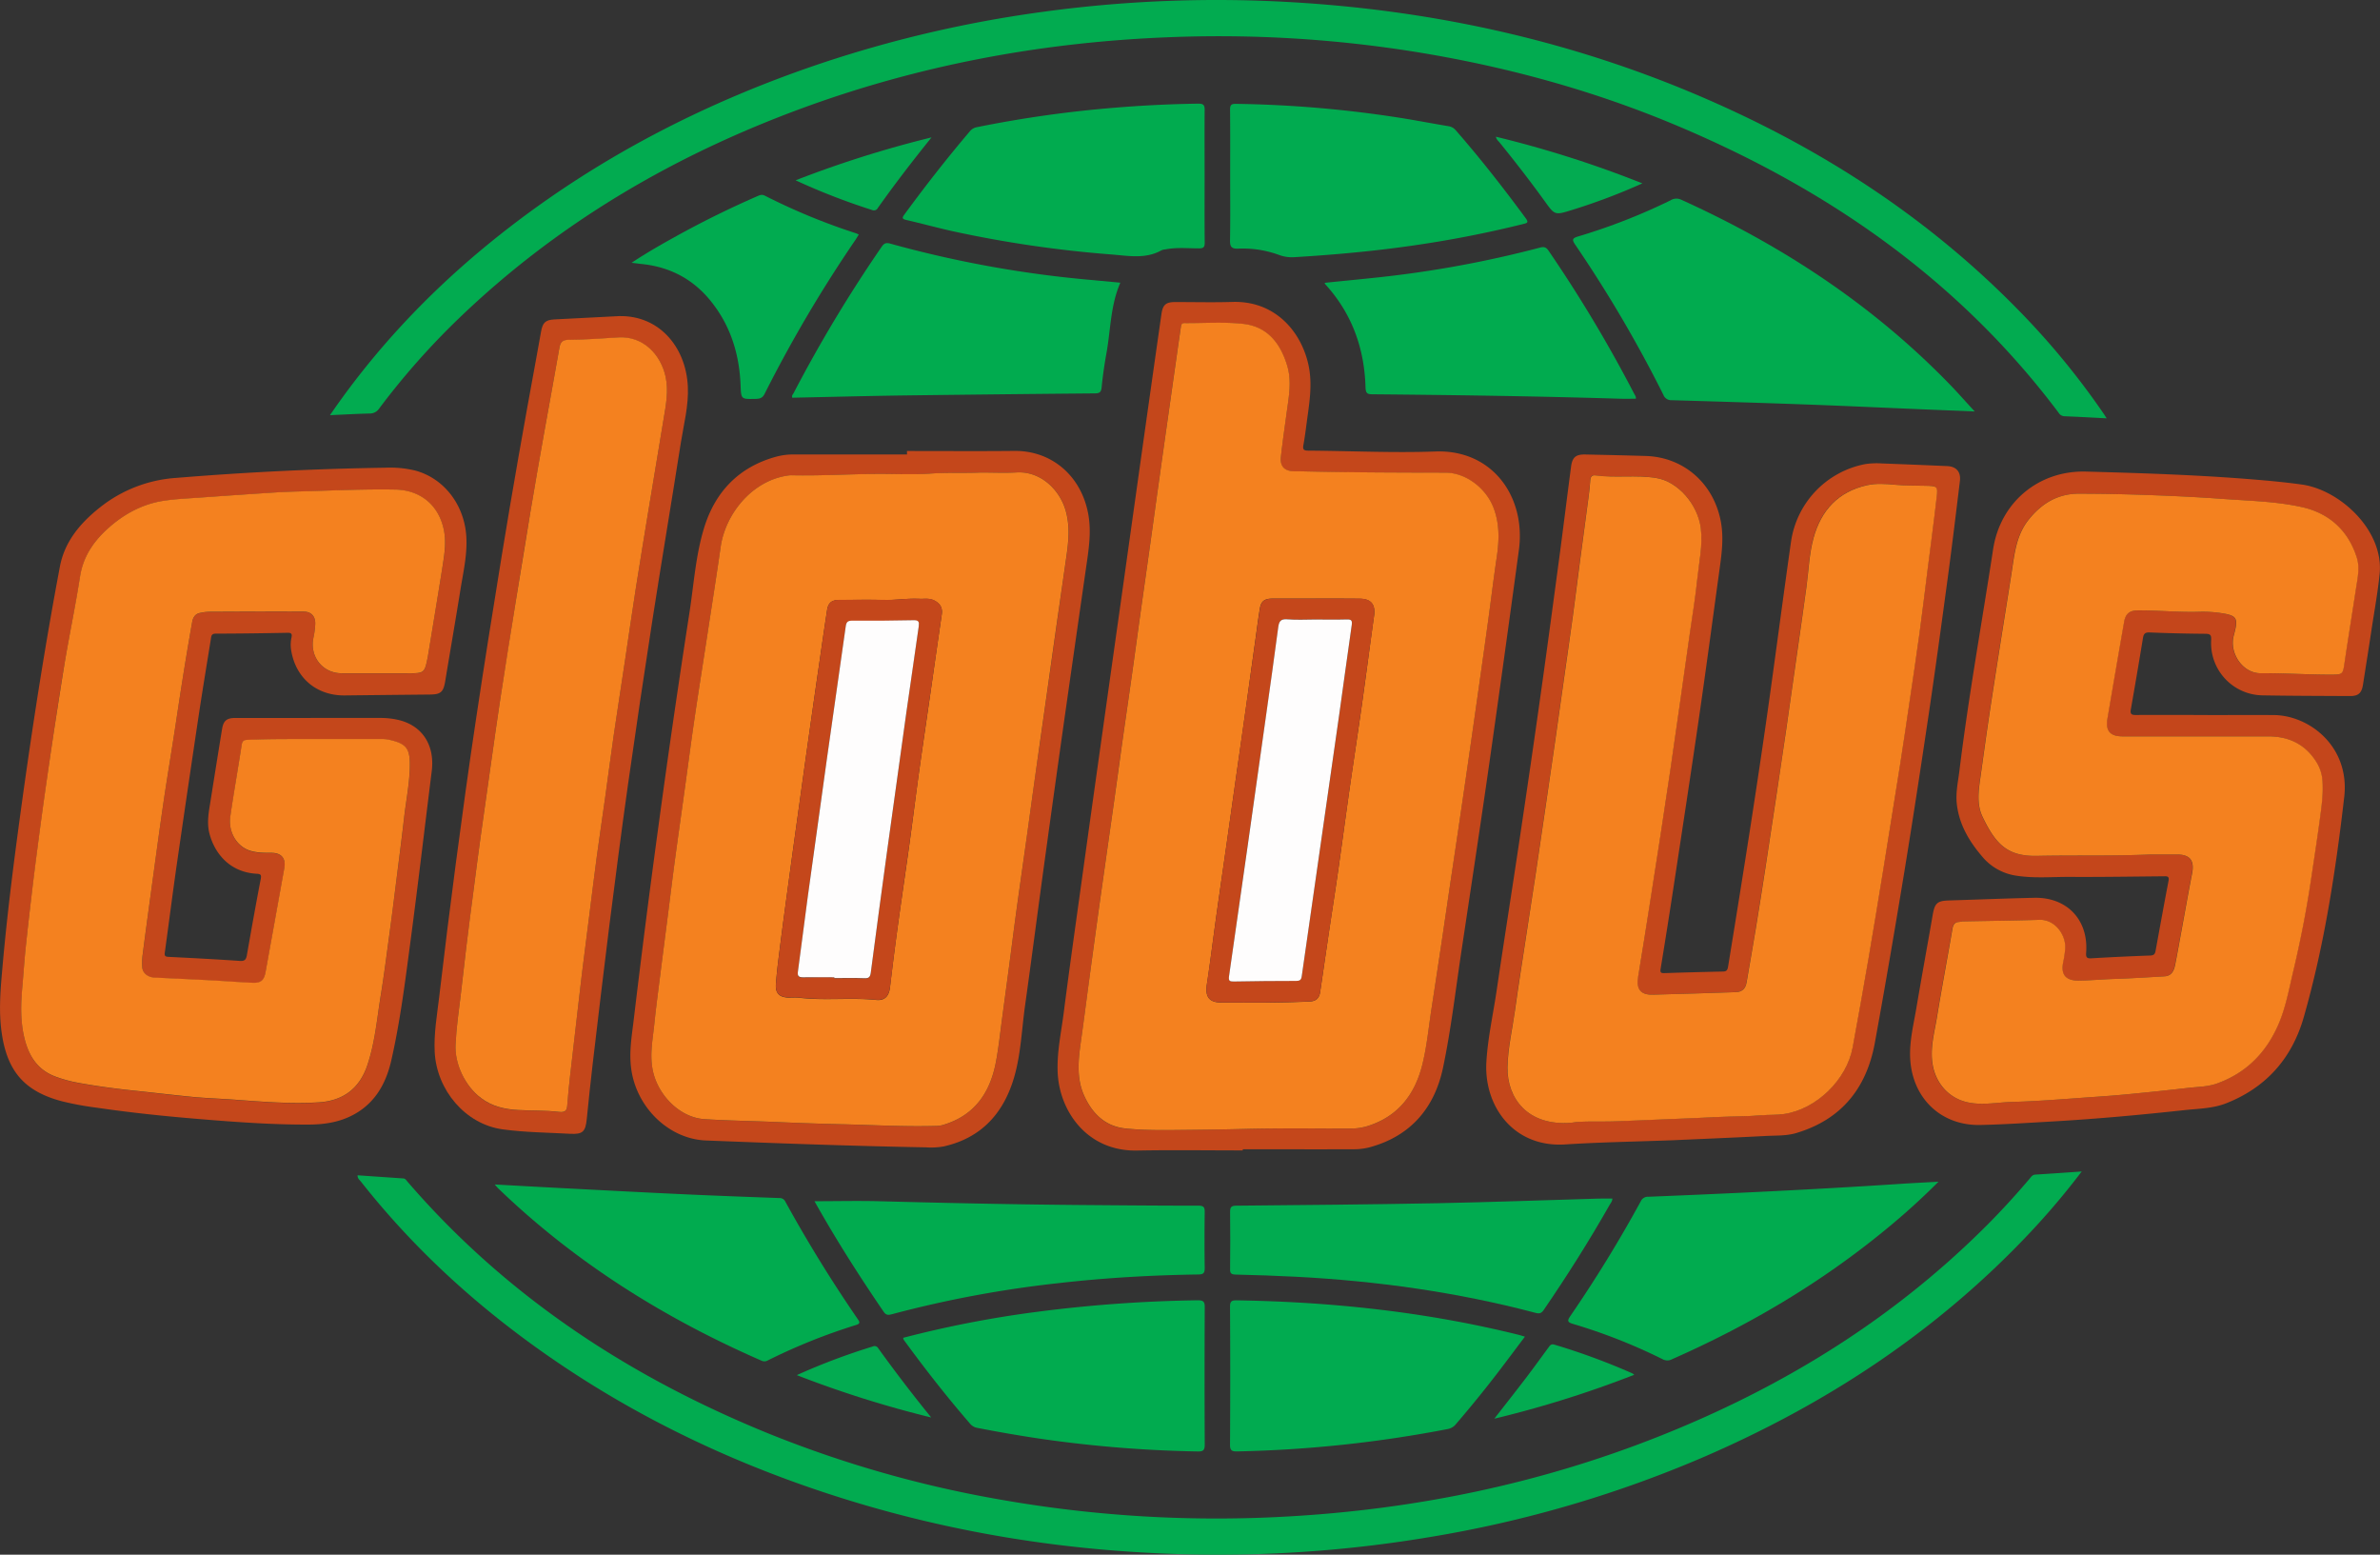
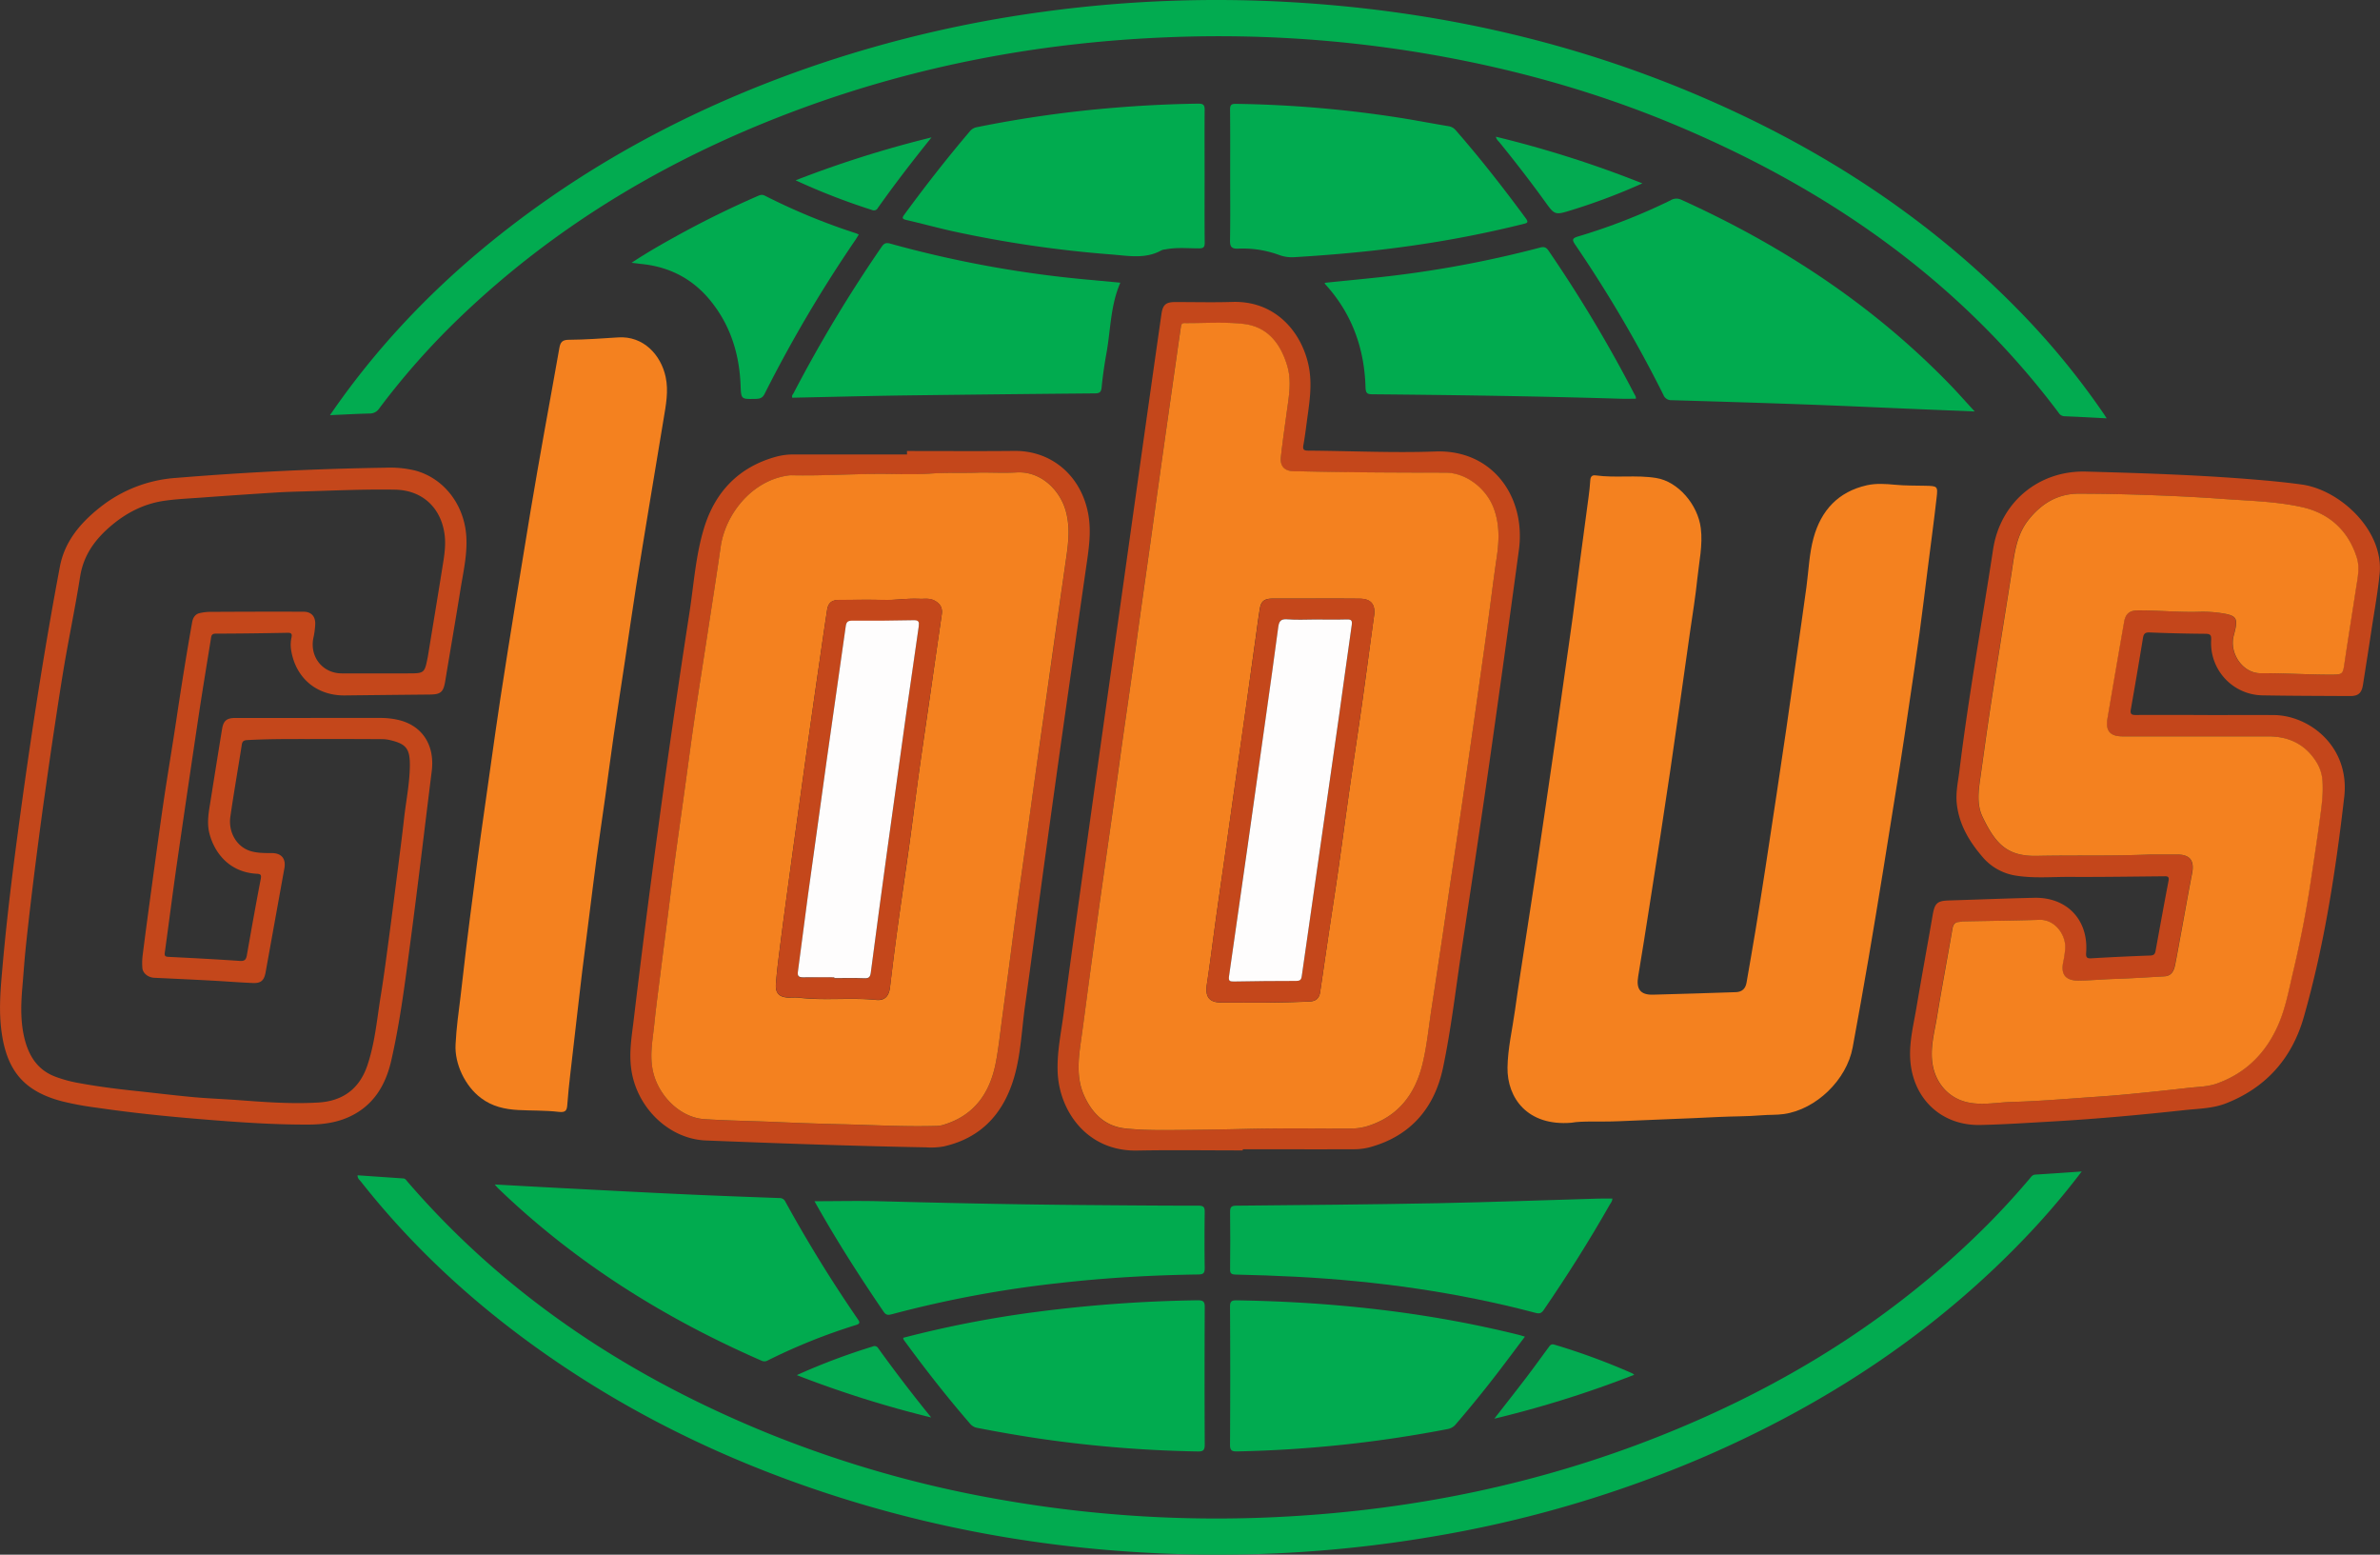
<svg xmlns="http://www.w3.org/2000/svg" viewBox="0 0 1282.12 837.32">
  <rect x="0" y="0" width="1282.12" height="837.32" fill="#333333" stroke="none" />
  <defs>
    <style>.cls-1{fill:#02ab50;}.cls-2{fill:#c4471b;}.cls-3{fill:#c4461b;}.cls-4{fill:#01ab4f;}.cls-5{fill:#01ab50;}.cls-6{fill:#03ab51;}.cls-7{fill:#f4811f;}.cls-8{fill:#fefdfd;}</style>
  </defs>
  <title>Globus</title>
  <g id="Layer_2" data-name="Layer 2">
    <g id="Layer_1-2" data-name="Layer 1">
      <path class="cls-1" d="M1134.87,225.3c-8-.41-15.41-.83-22.79-1.12a3.82,3.82,0,0,1-3.11-1.92C1054.79,150.15,983.45,101,901,66.67c-44.69-18.58-91.13-31.11-138.87-38.79A669.52,669.52,0,0,0,628,20.12c-67.8,2.79-133.79,15.17-197.51,38.76C362,84.25,300.15,120.54,247.26,171.4a402,402,0,0,0-43,48.62,6.05,6.05,0,0,1-5.28,2.69c-6.79.16-13.58.55-21.22.89,1.58-2.28,2.74-4,3.93-5.64,25-35.21,54.85-65.74,88.73-92.41C322.23,84.75,380,55.08,442.34,34.12A651.73,651.73,0,0,1,559.59,6.68,690.54,690.54,0,0,1,693.47,1.05c80.61,4.43,158.18,21.91,232,55,60.84,27.23,115.55,63.49,162.26,111.35a412.68,412.68,0,0,1,44.86,54.44C1133.26,222.76,1133.86,223.75,1134.87,225.3Z" />
      <path class="cls-1" d="M1121.43,630.93a407.29,407.29,0,0,1-28.15,33.25c-50.1,53.13-109.79,92.27-176.59,121a634.85,634.85,0,0,1-146.15,42.59,688.12,688.12,0,0,1-127.62,9.41c-68.19-1.32-134.82-12.08-199.6-33.63-57.17-19-110.54-45.55-159.19-81.26-33.67-24.72-63.86-53.11-89.77-86-.68-.87-1.78-1.55-1.73-3.31l24.59,1.69c1.23.08,1.74,1.11,2.42,1.89,53.43,61.9,119.79,105.24,195.05,135.77a612.66,612.66,0,0,0,123.83,35.25,670.85,670.85,0,0,0,154.75,9.18c68.83-3.83,135.59-17.53,199.8-42.91,66.73-26.37,126.74-63.24,177.62-114.29,7.9-7.93,15.43-16.2,22.67-24.73.82-1,1.51-2.11,3-2.21C1104.45,632.12,1112.53,631.55,1121.43,630.93Z" />
      <path class="cls-2" d="M167.4,386.67c12.6,0,25.2,0,37.8,0a41.46,41.46,0,0,1,9.11,1c13.08,2.92,20,13.53,18.28,27.55-3.75,30-7.26,60-11.23,90-2.94,22.15-5.65,44.36-10.63,66.16-3,12.95-9.4,23.84-22.06,29.86-7,3.36-14.6,4.4-22.31,4.43-19.79.08-39.53-1.36-59.24-3-18.41-1.51-36.78-3.42-55.07-6.1a165.08,165.08,0,0,1-18.71-3.46C13.44,587.83,4.09,577.26,1,556.85c-1.86-12.25-.69-24.45.39-36.63,2.72-30.83,6.76-61.51,11-92.15C18.12,387,24.56,345.94,32.27,305.14c2.59-13.67,11.17-23.64,21.75-32a73.84,73.84,0,0,1,40.81-15.75q56.36-4.63,112.86-5.5a57.43,57.43,0,0,1,16.11,1.57c15.51,4.23,26.4,18.55,27.41,35.56.58,9.78-1.67,19.19-3.19,28.69-2.62,16.38-5.47,32.71-8.16,49.07-1,5.93-2.34,7.22-8.24,7.28q-23,.22-45.92.48c-15.22.15-26.51-9.46-28.88-24.51a18.41,18.41,0,0,1,.2-6.66c.34-1.61.23-2.61-2-2.57-12.95.25-25.9.43-38.85.46-2.39,0-2.34,1.48-2.57,2.89-2.23,13.82-4.52,27.62-6.6,41.46Q101.1,425,95.39,464.49C93.06,480.68,91,496.9,88.77,513.1c-.24,1.77.33,2.15,2,2.24,12.81.64,25.63,1.3,38.43,2.18,2.68.19,3.39-.78,3.8-3.12,2.39-13.66,4.83-27.32,7.45-40.94.45-2.31,0-2.76-2.19-2.88-14.63-.8-22.74-11.16-25.45-21.73-1.51-5.92-.31-11.7.61-17.5q3.06-19.35,6.2-38.67c.74-4.53,2.5-6,7.13-6,13.54,0,27.08,0,40.63,0ZM175.54,398c-14.11.1-28.22-.19-42.33.59-2.08.11-2.73.72-3,2.77-2,12.83-4.26,25.62-6.11,38.47-1.17,8.11,3.12,15.77,10.15,18.29,3.85,1.37,8.06,1.31,12.17,1.33,5.25,0,7.7,3.05,6.78,8.16l-10.11,56c-.8,4.43-2.47,6-6.91,5.81-7.61-.32-15.21-.94-22.82-1.34-10.08-.53-20.16-1-30.24-1.47-3.38-.17-6.25-2.49-6.43-5.37a33.66,33.66,0,0,1,.11-6.35C78.3,502.91,79.92,491,81.55,479c2.15-15.65,4.23-31.31,6.53-46.94,2.16-14.7,4.66-29.34,6.86-44,2.64-17.7,5.44-35.38,8.58-53,.42-2.33,1.56-4.27,4-4.84a25.67,25.67,0,0,1,5.58-.69c16.83-.08,33.67-.15,50.51-.07,4,0,6.3,2.48,6.21,6.51a42.05,42.05,0,0,1-1,7.64c-2.08,10.15,5,19.05,15.31,19.06q17.67,0,35.33,0c9.23,0,9.24,0,11-8.94.07-.35.11-.7.17-1,2.51-15.36,5.07-30.71,7.52-46.08,1.1-6.92,2.45-13.78,1-20.92-2.61-13.37-12.53-21.73-26.19-22-16.12-.29-32.22.44-48.32.91-5.38.15-10.79.29-16.18.63q-20.17,1.27-40.34,2.75c-6.65.48-13.35.76-19.94,1.74-11,1.64-20.53,6.67-28.85,13.85S45,299.11,43.18,310.42C40.79,325.67,37.65,340.81,35,356c-2.08,12.11-3.9,24.26-5.74,36.41S25.67,417,23.93,429.25c-1.34,9.5-2.6,19-3.84,28.52Q18.49,470.13,17,482.5c-1.14,9.65-2.26,19.3-3.25,29-.67,6.52-1.09,13.07-1.66,19.61-.82,9.5-1.19,19,1.15,28.35s7.07,16.85,16.6,20.42a70.55,70.55,0,0,0,11.85,3.28c10.36,1.93,20.8,3.28,31.28,4.38s20.7,2.38,31.07,3.33c7.82.72,15.68,1,23.51,1.56,14.61,1.09,29.21,2.23,43.87,1.36,13.35-.78,22.23-7.45,26.48-20,4.15-12.29,5.2-25.2,7.27-37.89,1.75-10.74,3.12-21.54,4.57-32.32,1.61-12.06,3.13-24.14,4.66-36.21,1.12-8.82,2.28-17.63,3.26-26.47,1.05-9.42,3-18.75,3.13-28.26s-1.93-12.12-11.39-14.2a19,19,0,0,0-3.84-.35Q190.56,398,175.54,398Z" />
-       <path class="cls-2" d="M901,614.11c-21.09.78-39.46,1.07-57.78,2.25-28,1.79-43.91-20.77-42.5-44.45.76-12.81,3.58-25.37,5.47-38,4-27.09,8.3-54.16,12.34-81.26s8-54,11.77-81c3.51-24.92,6.83-49.87,10.17-74.81,2-15.16,3.87-30.34,5.87-45.5.67-5.11,2.57-6.67,7.74-6.56,10.83.23,21.66.47,32.49.8,20,.6,35.84,14.13,40.16,33.88,2,9,.9,17.78-.33,26.65-3.67,26.68-7.22,53.38-11.08,80-4.42,30.49-9.1,60.94-13.73,91.4q-3.37,22.14-7,44.24c-.34,2.07.22,2.41,2.08,2.35q15.71-.52,31.42-.85c2,0,2.54-.81,2.84-2.64,8-49.09,15.85-98.21,22.71-147.47,3.77-27.14,7.34-54.31,11.2-81.44a49.83,49.83,0,0,1,40-41.75,41.23,41.23,0,0,1,8.81-.36q17.64.66,35.28,1.43c4.94.21,7.49,3.1,6.88,8.07-2.12,17.4-4.21,34.8-6.55,52.17-3.31,24.59-6.66,49.18-10.29,73.72-4.16,28-8.44,56-13,84-5.1,31-10.37,61.91-16,92.78-4.47,24.31-18,41.2-42.27,48.45-5.38,1.61-11,1.29-16.48,1.59C933.55,612.73,915.91,613.44,901,614.11Zm-54.42-9.44c5.64-1.06,15.53-.38,25.38-.84,17.94-.84,35.9-1.37,53.84-2.29,7.62-.39,15.28-.25,22.88-.9,4.1-.36,8.24-.11,12.29-.69,17.38-2.5,33.8-18.41,37-35.85q4.39-23.82,8.51-47.7c2.73-15.91,5.34-31.85,7.94-47.79q4.57-28.07,9-56.14c1.83-11.56,3.51-23.14,5.22-34.71,1.81-12.27,3.67-24.54,5.35-36.82,1.58-11.6,3-23.22,4.43-34.83,1.6-12.65,3.33-25.29,4.76-38,.72-6.4.46-6.38-6.23-6.53-5.4-.12-10.78,0-16.19-.54-5-.47-10.15-.84-15.12.27-15.44,3.47-24.67,13.53-28.75,28.38-2.35,8.58-2.63,17.57-3.82,26.39-1.74,12.86-3.62,25.71-5.45,38.57-1.79,12.63-3.56,25.25-5.4,37.87q-2.55,17.55-5.21,35.07-3,19.78-6,39.56-2.61,16.83-5.34,33.63c-1.55,9.47-3.24,18.91-4.86,28.37-.55,3.24-2.4,5-5.7,5.16-14.91.48-29.82,1-44.74,1.36-6.8.16-9.11-3.08-7.94-9.83,2.16-12.45,4.06-24.94,6-37.42q3.09-19.59,6.11-39.19,2.64-17.17,5.18-34.37c1.79-12.15,3.51-24.32,5.25-36.48q2.7-18.93,5.36-37.88c1.37-9.73,3-19.44,4-29.21.92-8.92,3-17.71,1.83-26.88-1.55-12.62-12.09-25.09-24-27-10.84-1.77-21.84.08-32.7-1.41-1.9-.26-2.73.72-2.84,2.66-.17,2.92-.51,5.84-.89,8.74-1.55,11.83-3.17,23.65-4.74,35.48-1.27,9.63-2.45,19.28-3.76,28.9-1.52,11.13-3.15,22.24-4.72,33.36s-3.09,22-4.67,33q-2.58,17.91-5.22,35.79c-1.76,12-3.51,24.08-5.32,36.11-1.72,11.45-3.52,22.9-5.27,34.35-2,13.3-4.17,26.58-6,39.91-1.41,10.19-3.84,20.23-4,30.62C811.86,591.22,822.77,606.67,846.58,604.67Z" />
      <path class="cls-3" d="M1189.18,385.11c11.89,0,23.78-.06,35.67,0,19.22.12,41.1,16.95,38,44.12-4.63,40-10.7,79.73-21.78,118.51-6.32,22.15-20.19,37.94-41.82,46.46-7.21,2.84-15,2.86-22.56,3.69-23.64,2.56-47.31,4.74-71.05,6.1-12.93.73-25.86,1.61-38.8,1.89-21.18.45-36.59-14.35-37.8-35.58-.53-9.31,1.76-18.23,3.29-27.25,2.85-16.81,5.92-33.58,8.84-50.38,1.1-6.29,2.45-7.52,8.75-7.71,15.3-.47,30.6-1.09,45.9-1.43,17.67-.4,29.3,11.88,28,29.46-.17,2.39.16,3.3,2.85,3.13,10.58-.64,21.16-1.12,31.75-1.51,1.81-.07,2.47-.76,2.77-2.38,2.3-12.61,4.59-25.22,7-37.8.53-2.77-1-2.5-2.74-2.48-16.72.14-33.44.42-50.16.32-9.86-.06-19.77.9-29.59-.73a29.32,29.32,0,0,1-18-10.36c-7-8.22-12.31-17.19-13.55-28.17-.68-6.07.67-12,1.4-17.89,4.89-39.94,12.08-79.52,18.15-119.28,3.86-25.29,24.5-42.55,50.07-41.86,29.89.82,59.78,1.77,89.6,4.2,8.91.73,17.83,1.54,26.68,2.78,20.51,2.87,44.24,24.7,41.87,48.16-1,9.82-2.77,19.56-4.26,29.32-1.53,10.12-3.12,20.22-4.71,30.33-.72,4.53-2.5,6.12-7.07,6.1-15.66-.08-31.33-.1-47-.37a28.14,28.14,0,0,1-27.71-29.81c.15-2.73-.52-3.33-3.15-3.35q-15-.11-30-.72c-2.43-.09-3.21.69-3.58,2.94q-3.17,19.32-6.56,38.6c-.45,2.55.54,2.93,2.76,2.91,12.83-.08,25.67,0,38.51,0Zm-30.6,75.08h6.72l7.06,0c7.39,0,9.83,3.19,8.39,10.49-1.9,9.65-3.6,19.33-5.38,29-1.23,6.68-2.39,13.37-3.72,20-.63,3.13-1.94,5.95-5.74,6.17-9,.52-18,1.1-27.06,1.39-6.34.2-12.65.81-19,.89-6.83.1-9.82-2.92-8.56-9.57a60.06,60.06,0,0,0,1.15-7.63c.46-7.59-5.66-15.79-13.8-15.53-13.75.44-27.51.57-41.27.85-.69,0-1.38.24-2.08.29-2.43.14-3.22,1.49-3.62,3.83-2.7,15.8-5.71,31.55-8.3,47.37-1.4,8.49-3.86,16.84-2.32,25.74,1.79,10.3,9.1,18.27,19.36,20.32,7.78,1.56,15.47-.1,23.17-.31,14.41-.38,28.79-1.66,43.17-2.62,6.55-.44,13.1-.92,19.63-1.56q16.25-1.58,32.48-3.41c5.1-.58,10.34-.56,15.24-2.31,16-5.71,26.9-17,33.42-32.36,3.7-8.74,5.42-18.17,7.61-27.41,3.84-16.19,7.1-32.49,9.56-48.94,1.63-10.87,3.31-21.74,4.79-32.64,1-7.08,2-14.18,1.56-21.38a21.68,21.68,0,0,0-3-10c-6-9.87-14.92-14.25-26.22-14.26q-39.21,0-78.43,0c-6.69,0-9.31-2.91-8.21-9.45q4.41-26.13,9-52.23c.77-4.41,3-6.14,7.5-6.16,10.81-.05,21.6,1,32.43.76a66.52,66.52,0,0,1,10.9.49c10.06,1.39,10.89,2.44,8.25,12.23-2.6,9.61,4.89,20.44,14.5,20.36,12.47-.1,24.91.75,37.38.75,7,0,6.85,0,7.86-6.89,1.94-13.19,4.13-26.35,6.11-39.54.82-5.45,2.12-11.09.47-16.42-4.55-14.69-14.87-24.08-29.56-27.37-13.69-3.06-27.88-3.33-41.89-4.36-13.21-1-26.46-1.63-39.7-2.11-12.93-.47-25.86-.75-38.8-.75-11.38,0-20.14,5.43-27.06,14.22-6.67,8.48-7.52,18.74-9.09,28.81-2,12.83-4.09,25.65-6.1,38.48s-4,25.43-5.91,38.16c-1.66,11.1-3.17,22.23-4.74,33.35-1,7.13-2,14.32,1.24,21.12,7.28,15.15,13.73,21.24,29.51,20.91C1117.88,460.53,1138.24,461.09,1158.58,460.19Z" />
      <path class="cls-2" d="M669.46,619.58c-19,0-37.92-.28-56.87.07-27.09.51-41.61-21.26-42.77-41.25-.63-11,1.76-21.79,3.17-32.62,3-23.45,6.33-46.86,9.57-70.28q5.45-39.33,11-78.64,5.07-36.17,10.19-72.33,5.44-38.79,10.89-77.57t11-77.57c.74-5.23,2.3-6.72,7.53-6.72,10.24,0,20.5.26,30.73-.06,22.73-.72,36.91,15.62,40.94,33.75,2.39,10.76.39,21.31-1,31.91-.51,3.85-1,7.71-1.71,11.52-.47,2.48.46,2.9,2.71,2.91,22.84.16,45.72,1.27,68.52.46,30.68-1.1,48.75,24.45,44.87,53.1q-7.8,57.69-16,115.34c-4.9,34.23-10.1,68.41-15.24,102.61-3,20.23-5.4,40.62-9.58,60.62-4.55,21.83-17.5,37.16-39.83,43.13a33.69,33.69,0,0,1-8.38,1c-19.9.08-39.8,0-59.7,0Zm-29.32-11.06c10.35-.11,20.69-.25,31-.5,18.83-.45,37.68-.18,56.53-.19a30.7,30.7,0,0,0,9-1.34c16.31-5,25.42-17,29.43-32.75,2.55-10,3.48-20.51,5.08-30.8q2.76-17.87,5.43-35.74c2-13.31,3.93-26.63,5.9-39.94q2.31-15.61,4.63-31.24,2.66-18.06,5.24-36.13,2.33-16.15,4.61-32.32,2.31-16.33,4.57-32.68c1.57-11.47,3-23,4.66-34.43,1.36-9.17,1.73-18.14-1.72-27-4.09-10.55-14.91-18.81-25.85-18.82-26.12,0-52.25-.12-78.36-.74-1.06,0-2.12,0-3.18,0-5.16-.1-7.68-2.62-7.12-7.74.87-8,2.05-16,3.13-24,1.13-8.34,2.77-16.7.29-25.06-3.59-12-10.65-21.18-23.72-22.61-10.47-1.14-21.16-.33-31.75-.41-1.48,0-1.68,1-1.84,2.08-.66,4.63-1.34,9.26-2,13.89q-2.35,16.5-4.69,33-2.6,18.42-5.2,36.85c-1.52,10.89-3,21.79-4.54,32.68-1.77,12.63-3.58,25.25-5.35,37.88-1.53,10.89-3,21.8-4.53,32.69-1.77,12.51-3.6,25-5.37,37.52-1.52,10.78-3,21.56-4.48,32.34q-2,14.07-4,28.15c-1.57,11.12-3.16,22.23-4.7,33.36s-3,22-4.47,33.05c-1.55,11.48-3,23-4.64,34.44-1.37,9.61-2.22,19.21,2,28.36,4.37,9.52,11.33,16.35,22.17,17.46C617.53,608.92,628.86,608.62,640.14,608.52Z" />
      <path class="cls-4" d="M1063.79,221.6c-10.54-.43-20-.81-29.5-1.21-20.22-.84-40.44-1.79-60.67-2.52-24.34-.89-48.69-1.62-73-2.33a4.5,4.5,0,0,1-4.55-2.91,695.41,695.41,0,0,0-47.46-80.8c-1.88-2.75-1.63-3.53,1.58-4.5A322.12,322.12,0,0,0,900,107.86a5.87,5.87,0,0,1,5.61-.33c54.53,24.68,103.76,57,145.49,100.28C1055.13,212,1059,216.43,1063.79,221.6Z" />
      <path class="cls-2" d="M488.59,242.9c19.3,0,38.6.14,57.9-.05,19.79-.19,35.61,13.07,39.63,33.32,2,10.07.35,19.9-1.08,29.8q-5.85,40.68-11.65,81.36-5.58,39.48-11,79c-3.45,25.17-6.7,50.36-10.22,75.52-1.77,12.69-2.21,25.65-5.75,38-5.58,19.45-17.58,33-38.06,37.59a39.75,39.75,0,0,1-9.5.49c-39.55-.71-79.08-2.14-118.6-3.7-19.68-.78-37-17.31-40.12-37.87-1.33-8.69,0-17.15,1.07-25.65q3.94-33.1,8.22-66.18,4.94-37.77,10.25-75.51,5.6-39.45,11.7-78.85c2.39-15.32,3.35-31,7.91-45.83,6-19.57,18.85-33,39.16-38.46a35.16,35.16,0,0,1,9.09-1.12q30.54,0,61.09,0Zm39.69,11.6c-8.47.4-17.62-.08-26.8.57s-18.37.17-27.55.19c-15.88.05-31.74,1.09-47.63.73a13.36,13.36,0,0,0-2.44.24c-19.06,3-33.14,20.8-35.65,38.48-2.26,15.87-4.78,31.7-7.2,47.55-2.28,14.92-4.66,29.82-6.86,44.75-1.82,12.39-3.43,24.81-5.15,37.21-1.82,13.21-3.71,26.41-5.49,39.63-1.29,9.63-2.46,19.27-3.69,28.91-1.36,10.67-2.75,21.35-4.09,32-1.12,8.93-2.32,17.87-3.24,26.83-.8,7.77-2.35,15.43-1.1,23.42,2.21,14.06,14.46,26.87,28,27.75,12.76.83,25.57,1,38.36,1.54,11.73.5,23.47.95,35.19,1.21,17.4.38,34.8,1.44,52.22.88a12.67,12.67,0,0,0,3.09-.58c16.9-5.12,25.22-17.51,28.3-34,1.46-7.81,2.28-15.74,3.35-23.62q1.91-14.1,3.77-28.19c1.29-9.74,2.52-19.5,3.85-29.23,1.5-11,3.09-22,4.63-33,1.34-9.62,2.64-19.25,4-28.86Q558,415.33,560,401.77q2.34-16.5,4.68-33,2.61-18.42,5.21-36.84,2.31-16.16,4.65-32.31c1.17-8.16,1.93-16.29-.36-24.44-3.17-11.31-13.44-21.47-26.44-20.73C541.47,254.8,535.21,254.5,528.28,254.5Z" />
-       <path class="cls-2" d="M331.44,170.35c22.75-1.68,38.05,15.9,39.1,37.78.5,10.35-2.19,20.32-3.78,30.4-5,31.82-10.35,63.59-15.3,95.42q-6.84,44.08-13.11,88.27c-3.62,25.62-6.93,51.28-10.18,76.94-3.12,24.74-6,49.51-8.94,74.27-1.15,9.7-2.14,19.41-3.12,29.12-.7,7-2.13,8.44-9.05,8.07-12.11-.66-24.3-.75-36.28-2.38-20-2.72-35.57-21.08-36.61-41.73-.5-10.07,1.31-20,2.46-29.86q4.17-35.74,8.89-71.43c3.45-26,7-52,10.91-77.9,4.39-29.3,9.06-58.56,13.82-87.8,5.82-35.74,12.15-71.38,18.71-107q1.28-6.93,2.5-13.88c.86-4.87,2.35-6.34,7.15-6.6C309.3,171.46,320,170.94,331.44,170.35Zm-86,391.89c-.7,10.68,5.21,22.82,13.64,29.21,6,4.55,12.84,6.11,20.1,6.46s14.6.11,21.8,1c4.1.49,4.42-1.15,4.64-4.21.37-5.26.94-10.5,1.53-15.73,1.09-9.77,2.24-19.53,3.38-29.29,1-8.71,2-17.44,3.05-26.15,1.3-10.56,2.67-21.12,4-31.67,1.27-10,2.47-20,3.82-29.94,1.48-10.9,3.11-21.77,4.63-32.66s2.94-22,4.54-33c1.95-13.42,4.05-26.83,6.07-40.24,2-13.19,3.87-26.39,5.93-39.57,2.19-14,4.51-27.94,6.8-41.9q4-24.42,8.1-48.82c1.25-7.51,2.74-15,1.1-22.66-2.56-11.9-12-22.13-25.48-21.28-8.89.57-17.8,1.23-26.7,1.29-3.58,0-4.54,1.37-5.08,4.44-2.63,15.1-5.45,30.17-8.13,45.26q-3.78,21.24-7.39,42.53-4.1,24.39-8,48.83-4.19,26-8.24,52c-1.81,11.8-3.44,23.62-5.12,35.43-1.85,13-3.71,25.94-5.5,38.91-1.32,9.5-2.55,19-3.78,28.53-1.35,10.44-2.71,20.88-4,31.33-1.08,8.82-2,17.67-3.08,26.5C247,545.23,245.85,553.7,245.43,562.24Z" />
      <path class="cls-4" d="M603.54,152.25c-5.36,12.24-5.21,25.38-7.49,38-1.11,6.13-2,12.32-2.61,18.51-.28,2.73-1.41,3.09-3.78,3.11q-51.21.45-102.42,1.1c-20.13.28-40.25.81-60.39,1.23-.53-1.11.32-1.79.71-2.55A750.48,750.48,0,0,1,475,132.85c1.3-1.91,2.45-2.25,4.61-1.64A600.69,600.69,0,0,0,588.06,150.8Z" />
      <path class="cls-4" d="M648.93,95c0,11.89-.08,23.78.06,35.66,0,2.51-.68,3.1-3.12,3.11-6,0-12-.64-18,.54a6.87,6.87,0,0,0-2.06.44c-8.72,4.91-18,3-27.2,2.29a629.42,629.42,0,0,1-85.43-12.52c-8.37-1.86-16.64-4.14-25-6.06-2.34-.54-2.24-1.21-1-2.9,11.27-15.38,23-30.4,35.36-44.92a6.32,6.32,0,0,1,3.85-2.17,630.08,630.08,0,0,1,73.64-10.42q22.71-1.89,45.48-2.23c2.84,0,3.48.79,3.44,3.51C648.85,71.24,648.93,83.13,648.93,95Z" />
      <path class="cls-5" d="M662.7,95c0-12,.07-24-.06-36,0-2.52.75-3.11,3.18-3.07A627.12,627.12,0,0,1,755,63.58c8.47,1.36,16.89,3,25.35,4.39a6.2,6.2,0,0,1,3.86,2.18C797.55,85.4,810,101.36,822,117.65c1.78,2.41.28,2.53-1.46,3A593.06,593.06,0,0,1,760.7,132.3c-20.84,3-41.8,4.89-62.82,6.17a20.28,20.28,0,0,1-8.61-1.07,56.44,56.44,0,0,0-22.16-3.49c-3.91.17-4.55-1.21-4.49-4.7C662.83,117.8,662.7,106.38,662.7,95Z" />
      <path class="cls-4" d="M486.54,720.51a581.94,581.94,0,0,1,71.39-13.9,749.35,749.35,0,0,1,87.27-6.31c3.21,0,3.82.82,3.8,3.86q-.19,36.9,0,73.82c0,3.3-1,3.79-3.94,3.73A671.31,671.31,0,0,1,560,774.8q-16.75-2.5-33.35-5.75a6.48,6.48,0,0,1-3.91-2.11c-12.65-14.59-24.54-29.79-35.92-45.39A4.65,4.65,0,0,1,486.54,720.51Z" />
-       <path class="cls-4" d="M1044.27,636.44a376.06,376.06,0,0,1-28.74,26c-34.95,28.7-73.52,51.42-114.83,69.62a5.26,5.26,0,0,1-5,0A299.63,299.63,0,0,0,847.31,713c-2.88-.87-3.1-1.68-1.42-4.13a711.24,711.24,0,0,0,38-61.87,4.2,4.2,0,0,1,4.09-2.46c44.68-1.78,89.36-3.91,134-6.82C1029.14,637.23,1036.31,636.88,1044.27,636.44Z" />
      <path class="cls-5" d="M821.48,719.88c-4.63,6.16-8.92,11.9-13.25,17.59q-11.44,15-23.78,29.36a7.37,7.37,0,0,1-4.31,2.77,669.59,669.59,0,0,1-113.58,12.09c-3,.07-4-.52-3.94-3.76q.23-37.08,0-74.18c0-2.85.82-3.46,3.54-3.42,51.23.8,101.89,6.18,151.71,18.51C818.9,719.09,819.9,719.42,821.48,719.88Z" />
      <path class="cls-4" d="M266.5,637.93c12.4.67,23.77,1.32,35.15,1.9,21.63,1.12,43.26,2.28,64.9,3.28,17.75.83,35.52,1.48,53.28,2.13a3.36,3.36,0,0,1,3.28,2,740.82,740.82,0,0,0,39.06,63.32c1.26,1.82.9,2.44-1.06,3.06a314.68,314.68,0,0,0-47.67,19.15,3.58,3.58,0,0,1-3.32,0c-52.4-22.88-100.21-52.8-141.56-92.58C268.08,639.76,267.66,639.23,266.5,637.93Z" />
      <path class="cls-4" d="M881.23,214.75c-2.78,0-5.55.07-8.32,0-44.46-1.37-88.92-2-133.4-2.4-2.87,0-3.79-.44-3.89-3.74-.6-20.64-7.08-39.15-21-54.75-.31-.35-.63-.7-.93-1.06-.05-.07,0-.21,0-.48,9.63-1,19.28-1.9,28.92-2.95a586.43,586.43,0,0,0,86.92-16c2.13-.57,3.34-.34,4.65,1.6A735.64,735.64,0,0,1,880.31,212C880.72,212.83,881.44,213.56,881.23,214.75Z" />
      <path class="cls-4" d="M438.79,646.94c11.48,0,23-.27,34.51,0,37.29,1,74.59,1.78,111.89,2.07,20.13.16,40.25.34,60.38.33,2.86,0,3.46.84,3.42,3.53q-.22,15,0,30c0,2.75-.66,3.49-3.46,3.53-25.07.36-50.08,1.79-75,4.63a601.88,601.88,0,0,0-90,16.76c-1.87.5-3.16.65-4.47-1.27-13.13-19.23-25.66-38.83-37.05-59.15A1.66,1.66,0,0,1,438.79,646.94Z" />
      <path class="cls-5" d="M868.59,645.52c0,1.5-.94,2.47-1.55,3.54-11,19.34-22.87,38.12-35.44,56.47-1.22,1.78-2.27,2.1-4.32,1.56-42.36-11.19-85.51-17.2-129.22-19.47-10.81-.56-21.64-.92-32.47-1.17-2.37-.06-3-.75-2.93-3,.1-10.25.13-20.49,0-30.74,0-2.61.63-3.33,3.31-3.36,36.15-.34,72.3-.64,108.44-1.33,28.84-.56,57.67-1.65,86.51-2.48C863.44,645.45,866,645.52,868.59,645.52Z" />
      <path class="cls-5" d="M340.23,141.53c8-5.3,15.5-9.58,23.07-13.78q21.72-12.07,44.49-22c1.38-.61,2.58-1.22,4.27-.35a337.06,337.06,0,0,0,49.09,20.25,15.35,15.35,0,0,1,1.48.68c-.65,1-1.24,2.05-1.89,3a724.23,724.23,0,0,0-48.85,82.8c-1.24,2.48-2.86,2.65-5,2.7-7.69.17-7.64.19-7.93-7.32-.66-16.77-5.38-32.14-16.06-45.36-9.66-12-22.25-18.48-37.49-20C344,142,342.59,141.79,340.23,141.53Z" />
      <path class="cls-6" d="M884.76,98.76a330,330,0,0,1-38.21,14.42c-8.93,2.77-9,2.7-14.37-4.78-7.79-10.79-15.94-21.29-24.31-31.62-.72-.89-1.74-1.61-2-3.14A585.35,585.35,0,0,1,884.76,98.76Z" />
      <path class="cls-6" d="M880.36,740.42A577,577,0,0,1,805,764.07c5.87-7.54,11.47-14.63,16.94-21.8,4.21-5.52,8.27-11.15,12.38-16.74.79-1.07,1.36-1.85,3.1-1.32a353.35,353.35,0,0,1,41.93,15.45A6.77,6.77,0,0,1,880.36,740.42Z" />
      <path class="cls-6" d="M501.82,74c-10.48,13-20,25.4-29,38.11a2.3,2.3,0,0,1-3,1,356.12,356.12,0,0,1-41.22-16A588,588,0,0,1,501.82,74Z" />
      <path class="cls-6" d="M429.24,740.6a346.32,346.32,0,0,1,40.87-15.4,2.28,2.28,0,0,1,3,.94c9,12.49,18.34,24.72,28.54,37.28A581.17,581.17,0,0,1,429.24,740.6Z" />
-       <path class="cls-7" d="M175.54,398q15,0,30,0a19,19,0,0,1,3.84.35c9.46,2.08,11.53,4.59,11.39,14.2s-2.08,18.84-3.13,28.26c-1,8.84-2.14,17.65-3.26,26.47-1.53,12.07-3,24.15-4.66,36.21-1.45,10.78-2.82,21.58-4.57,32.32-2.07,12.69-3.12,25.6-7.27,37.89-4.25,12.59-13.13,19.26-26.48,20-14.66.87-29.26-.27-43.87-1.36-7.83-.59-15.69-.84-23.51-1.56-10.37-1-20.71-2.25-31.07-3.33s-20.92-2.45-31.28-4.38a70.55,70.55,0,0,1-11.85-3.28c-9.53-3.57-14.25-11-16.6-20.42s-2-18.85-1.15-28.35c.57-6.54,1-13.09,1.66-19.61,1-9.66,2.11-19.31,3.25-29q1.45-12.37,3.08-24.73c1.24-9.51,2.5-19,3.84-28.52q2.61-18.42,5.37-36.81C31.14,380.29,33,368.14,35,356c2.61-15.22,5.75-30.36,8.14-45.61,1.78-11.31,7.94-19.71,16.2-26.84s17.88-12.21,28.85-13.85c6.59-1,13.29-1.26,19.94-1.74q20.17-1.46,40.34-2.75c5.39-.34,10.8-.48,16.18-.63,16.1-.47,32.2-1.2,48.32-.91,13.66.24,23.58,8.6,26.19,22,1.4,7.14.05,14-1,20.92-2.45,15.37-5,30.72-7.52,46.08-.06.34-.1.69-.17,1-1.78,8.94-1.79,8.94-11,8.94q-17.67,0-35.33,0c-10.29,0-17.39-8.91-15.31-19.06a42.05,42.05,0,0,0,1-7.64c.09-4-2.18-6.49-6.21-6.51-16.84-.08-33.68,0-50.51.07a25.67,25.67,0,0,0-5.58.69c-2.47.57-3.61,2.51-4,4.84-3.14,17.62-5.94,35.3-8.58,53-2.2,14.7-4.7,29.34-6.86,44-2.3,15.63-4.38,31.29-6.53,46.94-1.63,11.93-3.25,23.87-4.79,35.82a33.66,33.66,0,0,0-.11,6.35c.18,2.88,3,5.2,6.43,5.37,10.08.49,20.16.94,30.24,1.47,7.61.4,15.21,1,22.82,1.34,4.44.18,6.11-1.38,6.91-5.81l10.11-56c.92-5.11-1.53-8.12-6.78-8.16-4.11,0-8.32,0-12.17-1.33-7-2.52-11.32-10.18-10.15-18.29,1.85-12.85,4.15-25.64,6.11-38.47.31-2.05,1-2.66,3-2.77C147.32,397.81,161.43,398.1,175.54,398Z" />
      <path class="cls-7" d="M846.58,604.67c-23.81,2-34.72-13.45-34.48-29.72.16-10.39,2.59-20.43,4-30.62,1.84-13.33,4-26.61,6-39.91,1.75-11.45,3.55-22.9,5.27-34.35,1.81-12,3.56-24.08,5.32-36.11s3.5-23.85,5.22-35.79c1.58-11,3.11-22,4.67-33s3.2-22.23,4.72-33.36c1.31-9.62,2.49-19.27,3.76-28.9,1.57-11.83,3.19-23.65,4.74-35.48.38-2.9.72-5.82.89-8.74.11-1.94.94-2.92,2.84-2.66,10.86,1.49,21.86-.36,32.7,1.41,11.87,1.93,22.41,14.4,24,27,1.14,9.17-.91,18-1.83,26.88-1,9.77-2.59,19.48-4,29.21q-2.65,18.94-5.36,37.88c-1.74,12.16-3.46,24.33-5.25,36.48q-2.52,17.19-5.18,34.37-3,19.59-6.11,39.19c-2,12.48-3.88,25-6,37.42-1.17,6.75,1.14,10,7.94,9.83,14.92-.36,29.83-.88,44.74-1.36,3.3-.11,5.15-1.92,5.7-5.16,1.62-9.46,3.31-18.9,4.86-28.37q2.76-16.8,5.34-33.63,3.06-19.77,6-39.56,2.64-17.52,5.21-35.07c1.84-12.62,3.61-25.24,5.4-37.87,1.83-12.86,3.71-25.71,5.45-38.57,1.19-8.82,1.47-17.81,3.82-26.39,4.08-14.85,13.31-24.91,28.75-28.38,5-1.11,10.13-.74,15.12-.27,5.41.52,10.79.42,16.19.54,6.69.15,7,.13,6.23,6.53-1.43,12.67-3.16,25.31-4.76,38-1.47,11.61-2.85,23.23-4.43,34.83-1.68,12.28-3.54,24.55-5.35,36.82-1.71,11.57-3.39,23.15-5.22,34.71q-4.43,28.08-9,56.14c-2.6,15.94-5.21,31.88-7.94,47.79s-5.58,31.82-8.51,47.7c-3.22,17.44-19.64,33.35-37,35.85-4.05.58-8.19.33-12.29.69-7.6.65-15.26.51-22.88.9-17.94.92-35.9,1.45-53.84,2.29C862.11,604.29,852.22,603.61,846.58,604.67Z" />
      <path class="cls-7" d="M1158.58,460.19c-20.34.9-40.7.34-61,.76-15.78.33-22.23-5.76-29.51-20.91-3.27-6.8-2.25-14-1.24-21.12,1.57-11.12,3.08-22.25,4.74-33.35,1.9-12.73,3.91-25.45,5.91-38.16s4.1-25.65,6.1-38.48c1.57-10.07,2.42-20.33,9.09-28.81,6.92-8.79,15.68-14.22,27.06-14.22,12.94,0,25.87.28,38.8.75,13.24.48,26.49,1.13,39.7,2.11,14,1,28.2,1.3,41.89,4.36,14.69,3.29,25,12.68,29.56,27.37,1.65,5.33.35,11-.47,16.42-2,13.19-4.17,26.35-6.11,39.54-1,6.88-.86,6.89-7.86,6.89-12.47,0-24.91-.85-37.38-.75-9.61.08-17.1-10.75-14.5-20.36,2.64-9.79,1.81-10.84-8.25-12.23a66.52,66.52,0,0,0-10.9-.49c-10.83.28-21.62-.81-32.43-.76-4.52,0-6.73,1.75-7.5,6.16q-4.57,26.11-9,52.23c-1.1,6.54,1.52,9.45,8.21,9.45q39.21,0,78.43,0c11.3,0,20.24,4.39,26.22,14.26a21.68,21.68,0,0,1,3,10c.47,7.2-.6,14.3-1.56,21.38-1.48,10.9-3.16,21.77-4.79,32.64-2.46,16.45-5.72,32.75-9.56,48.94-2.19,9.24-3.91,18.67-7.61,27.41-6.52,15.39-17.4,26.65-33.42,32.36-4.9,1.75-10.14,1.73-15.24,2.31q-16.23,1.86-32.48,3.41c-6.53.64-13.08,1.12-19.63,1.56-14.38,1-28.76,2.24-43.17,2.62-7.7.21-15.39,1.87-23.17.31-10.26-2-17.57-10-19.36-20.32-1.54-8.9.92-17.25,2.32-25.74,2.59-15.82,5.6-31.57,8.3-47.37.4-2.34,1.19-3.69,3.62-3.83.7-.05,1.39-.28,2.08-.29,13.76-.28,27.52-.41,41.27-.85,8.14-.26,14.26,7.94,13.8,15.53a60.06,60.06,0,0,1-1.15,7.63c-1.26,6.65,1.73,9.67,8.56,9.57,6.36-.08,12.67-.69,19-.89,9-.29,18-.87,27.06-1.39,3.8-.22,5.11-3,5.74-6.17,1.33-6.66,2.49-13.35,3.72-20,1.78-9.67,3.48-19.35,5.38-29,1.44-7.3-1-10.48-8.39-10.49l-7.06,0Z" />
      <path class="cls-7" d="M640.14,608.52c-11.28.1-22.61.4-33.83-.76-10.84-1.11-17.8-7.94-22.17-17.46-4.19-9.15-3.34-18.75-2-28.36,1.64-11.47,3.09-23,4.64-34.44Q589,511,591.28,494.45c1.54-11.13,3.13-22.24,4.7-33.36q2-14.08,4-28.15c1.5-10.78,3-21.56,4.48-32.34,1.77-12.51,3.6-25,5.37-37.52,1.54-10.89,3-21.8,4.53-32.69,1.77-12.63,3.58-25.25,5.35-37.88,1.53-10.89,3-21.79,4.54-32.68q2.58-18.44,5.2-36.85,2.34-16.5,4.69-33c.65-4.63,1.33-9.26,2-13.89.16-1.11.36-2.09,1.84-2.08,10.59.08,21.28-.73,31.75.41,13.07,1.43,20.13,10.57,23.72,22.61,2.48,8.36.84,16.72-.29,25.06-1.08,8-2.26,16-3.13,24-.56,5.12,2,7.64,7.12,7.74,1.06,0,2.12,0,3.18,0,26.11.62,52.24.71,78.36.74,10.94,0,21.76,8.27,25.85,18.82,3.45,8.9,3.08,17.87,1.72,27-1.69,11.46-3.09,23-4.66,34.43q-2.25,16.35-4.57,32.68-2.28,16.17-4.61,32.32Q789.82,418,787.17,436q-2.29,15.62-4.63,31.24c-2,13.31-3.91,26.63-5.9,39.94q-2.68,17.88-5.43,35.74c-1.6,10.29-2.53,20.75-5.08,30.8-4,15.79-13.12,27.7-29.43,32.75a30.7,30.7,0,0,1-9,1.34c-18.85,0-37.7-.26-56.53.19C660.83,608.27,650.49,608.41,640.14,608.52ZM709,322.39v0c-7.89,0-15.77,0-23.66,0-4.11,0-6,1.4-6.64,5.31-.86,5.08-1.49,10.19-2.2,15.28q-2.56,18.42-5.13,36.85-2.71,19.28-5.48,38.55-2.58,18.24-5.16,36.48c-1.8,12.62-3.65,25.23-5.41,37.85s-3.29,25.06-5.19,37.54c-1.19,7.79,2.47,9.66,7.9,9.7,15.87.11,31.74.15,47.6-.57,3.22-.15,5-1.73,5.5-4.81,1.26-8.33,2.43-16.67,3.67-25,2-13.77,4.19-27.52,6.17-41.29,2-14,3.85-28,5.85-42,2.24-15.63,4.65-31.24,6.86-46.87,2.24-15.86,4.29-31.76,6.52-47.62.89-6.27-1.56-9.32-7.89-9.34C724.58,322.37,716.81,322.39,709,322.39Z" />
      <path class="cls-7" d="M528.28,254.5c6.93,0,13.19.3,19.41-.06,13-.74,23.27,9.42,26.44,20.73,2.29,8.15,1.53,16.28.36,24.44q-2.31,16.15-4.65,32.31-2.62,18.42-5.21,36.84-2.32,16.5-4.68,33-1.92,13.56-3.81,27.12c-1.33,9.61-2.63,19.24-4,28.86-1.54,11-3.13,22-4.63,33-1.33,9.73-2.56,19.49-3.85,29.23q-1.87,14.1-3.77,28.19c-1.07,7.88-1.89,15.81-3.35,23.62-3.08,16.52-11.4,28.91-28.3,34a12.67,12.67,0,0,1-3.09.58c-17.42.56-34.82-.5-52.22-.88-11.72-.26-23.46-.71-35.19-1.21-12.79-.55-25.6-.71-38.36-1.54-13.56-.88-25.81-13.69-28-27.75-1.25-8,.3-15.65,1.1-23.42.92-9,2.12-17.9,3.24-26.83,1.34-10.68,2.73-21.36,4.09-32,1.23-9.64,2.4-19.28,3.69-28.91,1.78-13.22,3.67-26.42,5.49-39.63,1.72-12.4,3.33-24.82,5.15-37.21,2.2-14.93,4.58-29.83,6.86-44.75,2.42-15.85,4.94-31.68,7.2-47.55,2.51-17.68,16.59-35.45,35.65-38.48a13.36,13.36,0,0,1,2.44-.24c15.89.36,31.75-.68,47.63-.73,9.18,0,18.4.45,27.55-.19S519.81,254.9,528.28,254.5Zm-33.36,68c-6.81-.27-12.86.82-19,.65-8-.22-16-.06-24,0-3.83,0-5.75,1.53-6.33,5.26-1.53,9.83-2.92,19.68-4.35,29.52q-2.37,16.32-4.69,32.64-2.27,16-4.49,32-2,14.42-4,28.84-1.91,13.74-3.76,27.47c-1.33,9.86-2.68,19.71-3.92,29.57-.91,7.2-1.88,14.4-2.4,21.63-.36,5,2,7.09,6.92,7.21,1.89,0,3.79-.15,5.65.07,13.82,1.61,27.72-.22,41.55,1.18,4.61.47,6.8-2.17,7.34-6.67q2-17.09,4.35-34.12c2-14.49,4.16-28.95,6.16-43.43,1.78-12.86,3.36-25.75,5.15-38.61,2-14.25,4.12-28.48,6.17-42.72,2-14,4-28,6.06-42,.51-3.47-.66-5.72-3.75-7.43S497.34,322.75,494.92,322.46Z" />
      <path class="cls-7" d="M245.43,562.24c.42-8.54,1.6-17,2.66-25.48,1.09-8.83,2-17.68,3.08-26.5,1.27-10.45,2.63-20.89,4-31.33,1.23-9.51,2.46-19,3.78-28.53,1.79-13,3.65-25.94,5.5-38.91,1.68-11.81,3.31-23.63,5.12-35.43q4-26,8.24-52,3.93-24.42,8-48.83,3.58-21.28,7.39-42.53c2.68-15.09,5.5-30.16,8.13-45.26.54-3.07,1.5-4.42,5.08-4.44,8.9-.06,17.81-.72,26.7-1.29,13.47-.85,22.92,9.38,25.48,21.28,1.64,7.67.15,15.15-1.1,22.66q-4.07,24.41-8.1,48.82c-2.29,14-4.61,27.92-6.8,41.9-2.06,13.18-3.95,26.38-5.93,39.57-2,13.41-4.12,26.82-6.07,40.24-1.6,11-3,22-4.54,33s-3.15,21.76-4.63,32.66c-1.35,10-2.55,20-3.82,29.94-1.34,10.55-2.71,21.11-4,31.67-1.07,8.71-2,17.44-3.05,26.15-1.14,9.76-2.29,19.52-3.38,29.29-.59,5.23-1.16,10.47-1.53,15.73-.22,3.06-.54,4.7-4.64,4.21-7.2-.86-14.53-.61-21.8-1s-14.1-1.91-20.1-6.46C250.64,585.06,244.73,572.92,245.43,562.24Z" />
      <path class="cls-2" d="M709,322.39c7.77,0,15.54,0,23.31,0,6.33,0,8.78,3.07,7.89,9.34-2.23,15.86-4.28,31.76-6.52,47.62-2.21,15.63-4.62,31.24-6.86,46.87-2,14-3.83,28-5.85,42-2,13.77-4.12,27.52-6.17,41.29-1.24,8.33-2.41,16.67-3.67,25-.47,3.08-2.28,4.66-5.5,4.81-15.86.72-31.73.68-47.6.57-5.43,0-9.09-1.91-7.9-9.7,1.9-12.48,3.43-25,5.19-37.54s3.61-25.23,5.41-37.85q2.6-18.24,5.16-36.48,2.73-19.28,5.48-38.55Q674,361.4,676.54,343c.71-5.09,1.34-10.2,2.2-15.28.66-3.91,2.53-5.3,6.64-5.31,7.89,0,15.77,0,23.66,0Zm0,11.27v-.06c-5.18,0-10.38.33-15.52-.1-3.67-.31-4.46,1.24-4.87,4.35-2.09,15.85-4.32,31.68-6.56,47.51q-9.9,70.18-19.93,140.35c-.39,2.7.48,2.89,2.62,2.86q16.77-.26,33.54-.31c1.85,0,2.69-.49,3-2.48,3-21.41,6.14-42.81,9.21-64.22q5.49-38.22,10.94-76.44c2.29-16.18,4.46-32.37,6.79-48.55.34-2.33-.19-3-2.6-3C720.07,333.78,714.53,333.66,709,333.66Z" />
      <path class="cls-2" d="M494.92,322.46c2.42.29,5.62-.69,8.65,1s4.26,4,3.75,7.43c-2.07,14-4,28-6.06,42-2.05,14.24-4.18,28.47-6.17,42.72-1.79,12.86-3.37,25.75-5.15,38.61-2,14.48-4.18,28.94-6.16,43.43q-2.32,17-4.35,34.12c-.54,4.5-2.73,7.14-7.34,6.67-13.83-1.4-27.73.43-41.55-1.18-1.86-.22-3.76,0-5.65-.07C420,537.09,417.61,535,418,530c.52-7.23,1.49-14.43,2.4-21.63,1.24-9.86,2.59-19.71,3.92-29.57q1.84-13.74,3.76-27.47,2-14.41,4-28.84,2.24-16,4.49-32,2.32-16.32,4.69-32.64c1.43-9.84,2.82-19.69,4.35-29.52.58-3.73,2.5-5.23,6.33-5.26,8,0,16-.2,24,0C482.06,323.28,488.11,322.19,494.92,322.46ZM449.46,526.34v.55c5.3,0,10.6-.15,15.88.06,2.43.1,3.42-.36,3.76-3,2.85-22,5.85-44,8.87-66.07q5.08-37,10.28-74,3.25-23.24,6.68-46.43c.33-2.27.06-3.36-2.71-3.3q-16.59.35-33.19.24c-2.48,0-3.13.91-3.43,3.08-3.34,23.75-6.79,47.48-10.13,71.23q-5.22,37-10.28,74.05c-1.84,13.52-3.49,27-5.34,40.57-.31,2.31.28,3.18,2.67,3.14C438.16,526.27,443.81,526.34,449.46,526.34Z" />
      <path class="cls-8" d="M709,333.66c5.53,0,11.07.12,16.59-.05,2.41-.07,2.94.63,2.6,3-2.33,16.18-4.5,32.37-6.79,48.55q-5.43,38.22-10.94,76.44c-3.07,21.41-6.19,42.81-9.21,64.22-.28,2-1.12,2.47-3,2.48q-16.77,0-33.54.31c-2.14,0-3-.16-2.62-2.86q10.1-70.16,19.93-140.35c2.24-15.83,4.47-31.66,6.56-47.51.41-3.11,1.2-4.66,4.87-4.35,5.14.43,10.34.1,15.52.1Z" />
      <path class="cls-8" d="M449.46,526.34c-5.65,0-11.3-.07-16.94,0-2.39,0-3-.83-2.67-3.14,1.85-13.52,3.5-27.05,5.34-40.57q5.07-37,10.28-74.05c3.34-23.75,6.79-47.48,10.13-71.23.3-2.17.95-3.1,3.43-3.08q16.59.12,33.19-.24c2.77-.06,3,1,2.71,3.3q-3.4,23.2-6.68,46.43-5.19,37-10.28,74c-3,22-6,44-8.87,66.07-.34,2.68-1.33,3.14-3.76,3-5.28-.21-10.58-.06-15.88-.06Z" />
    </g>
  </g>
</svg>